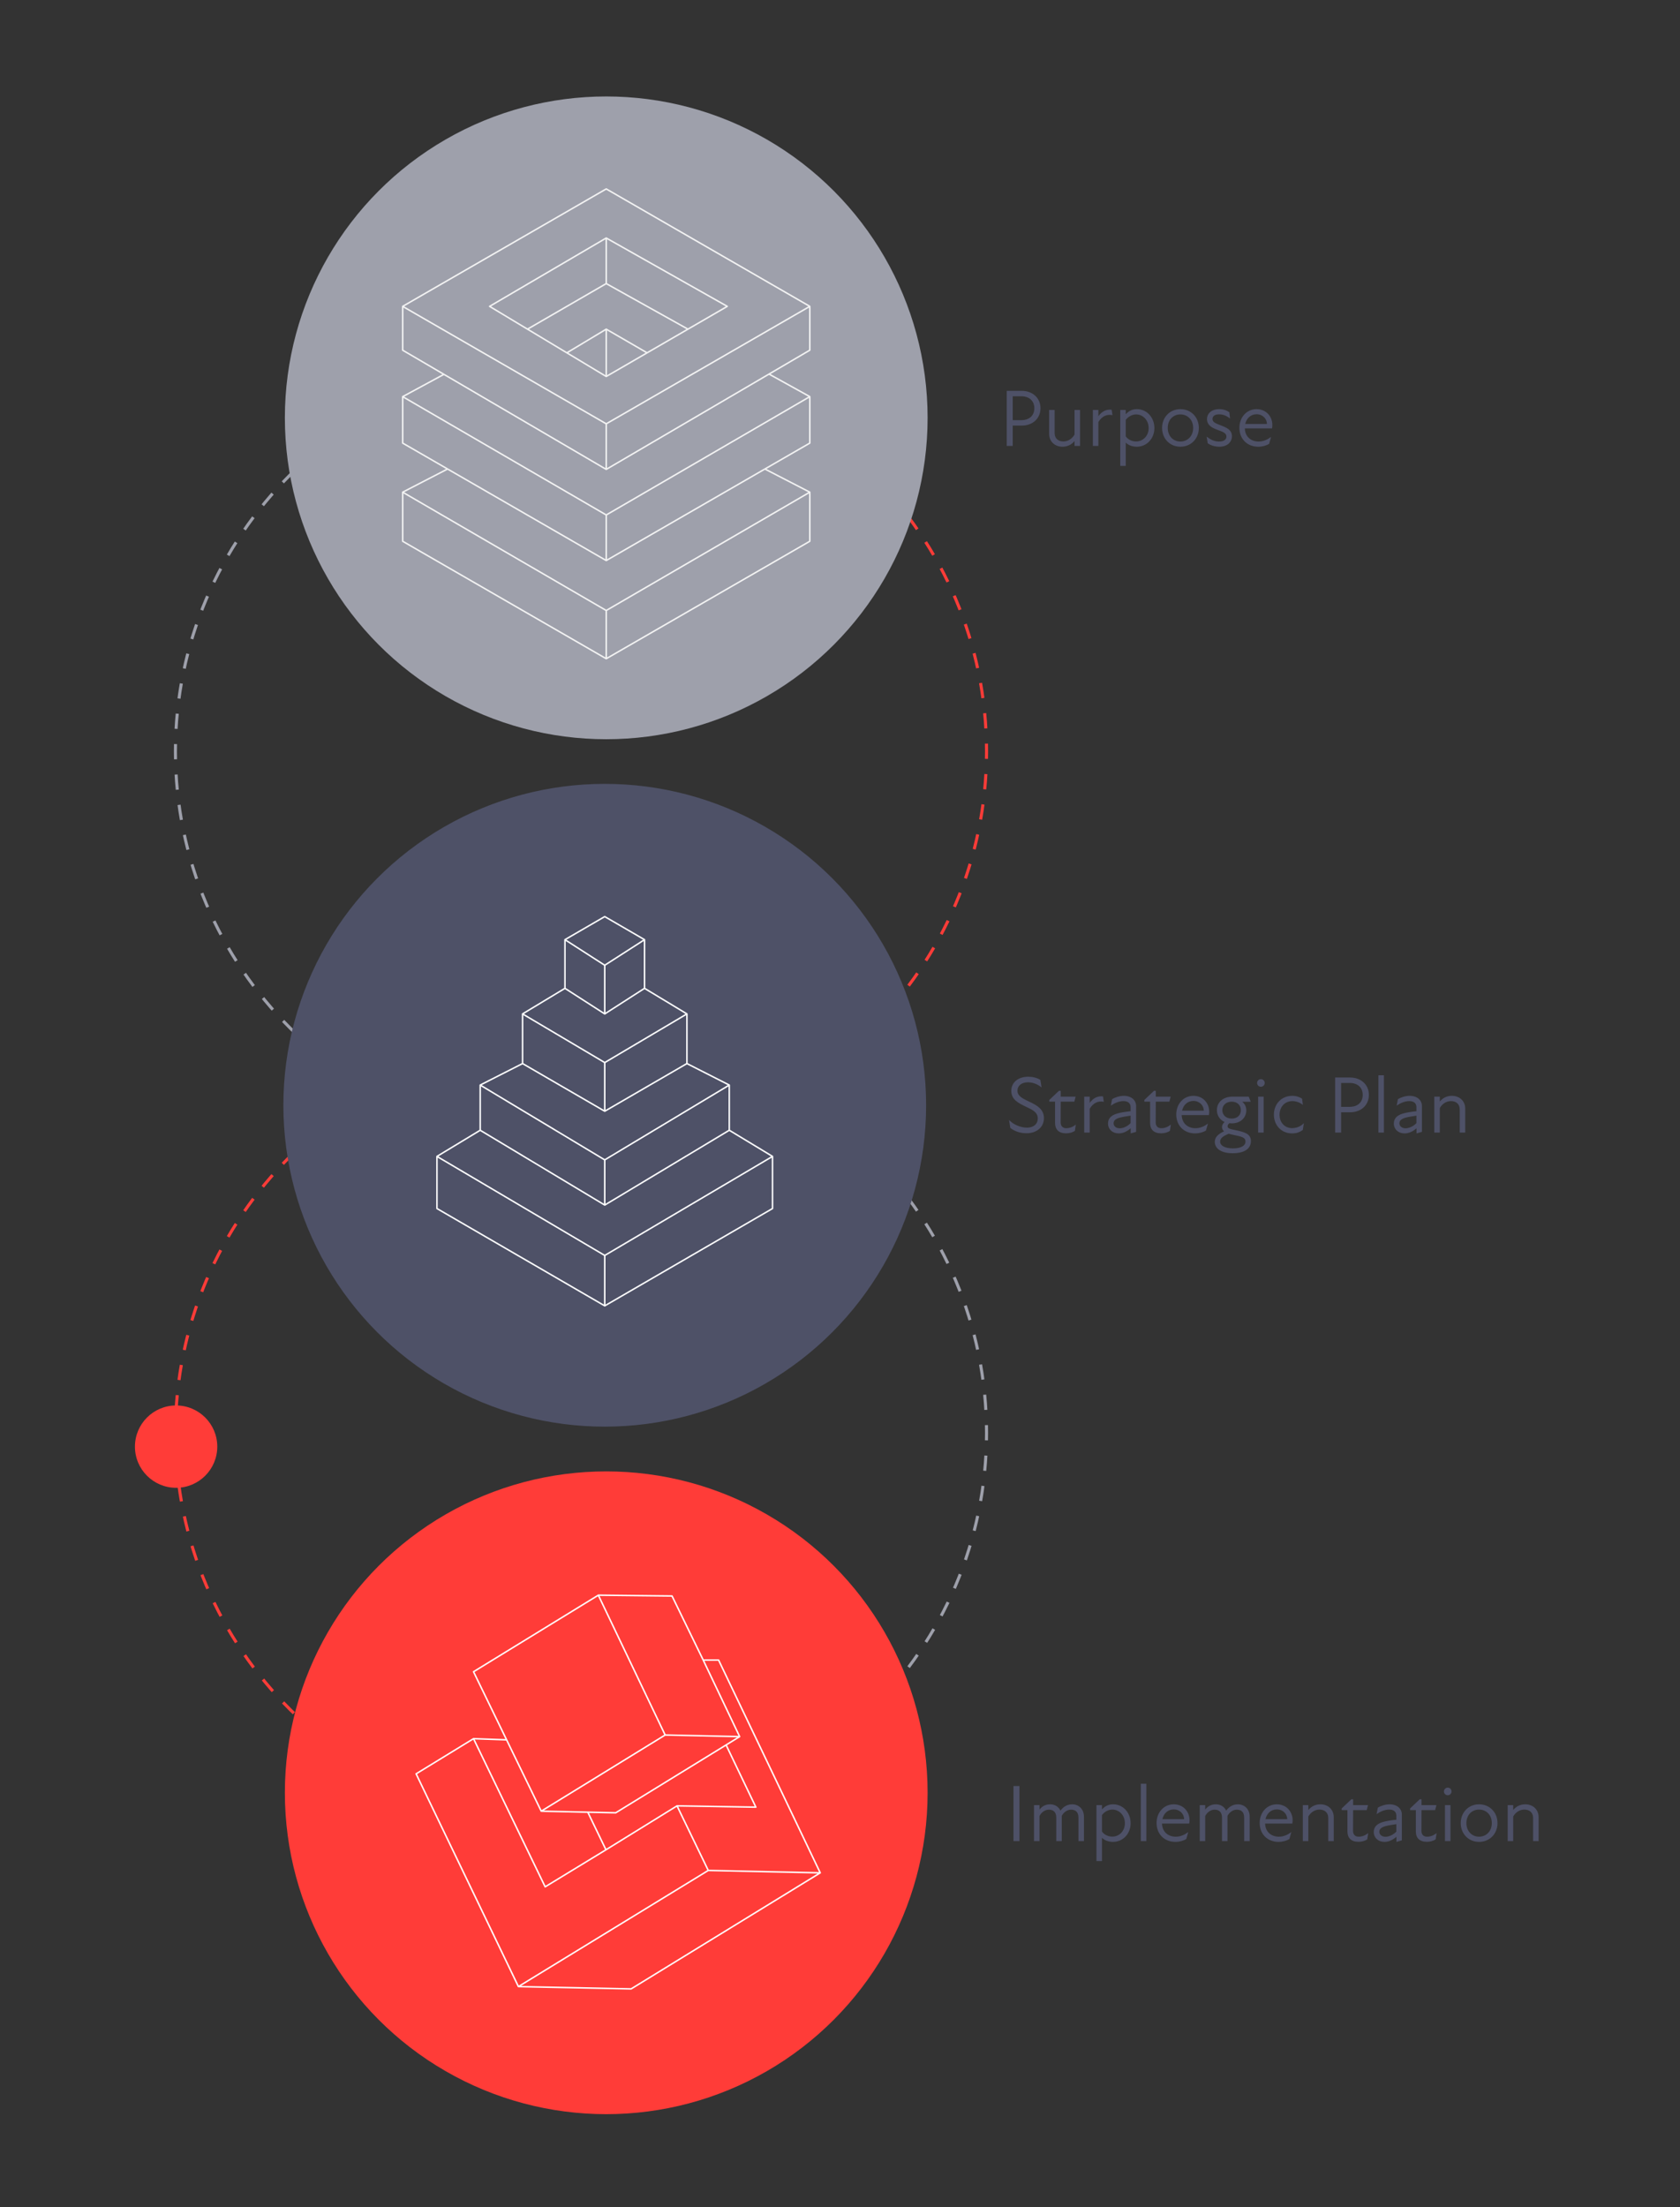
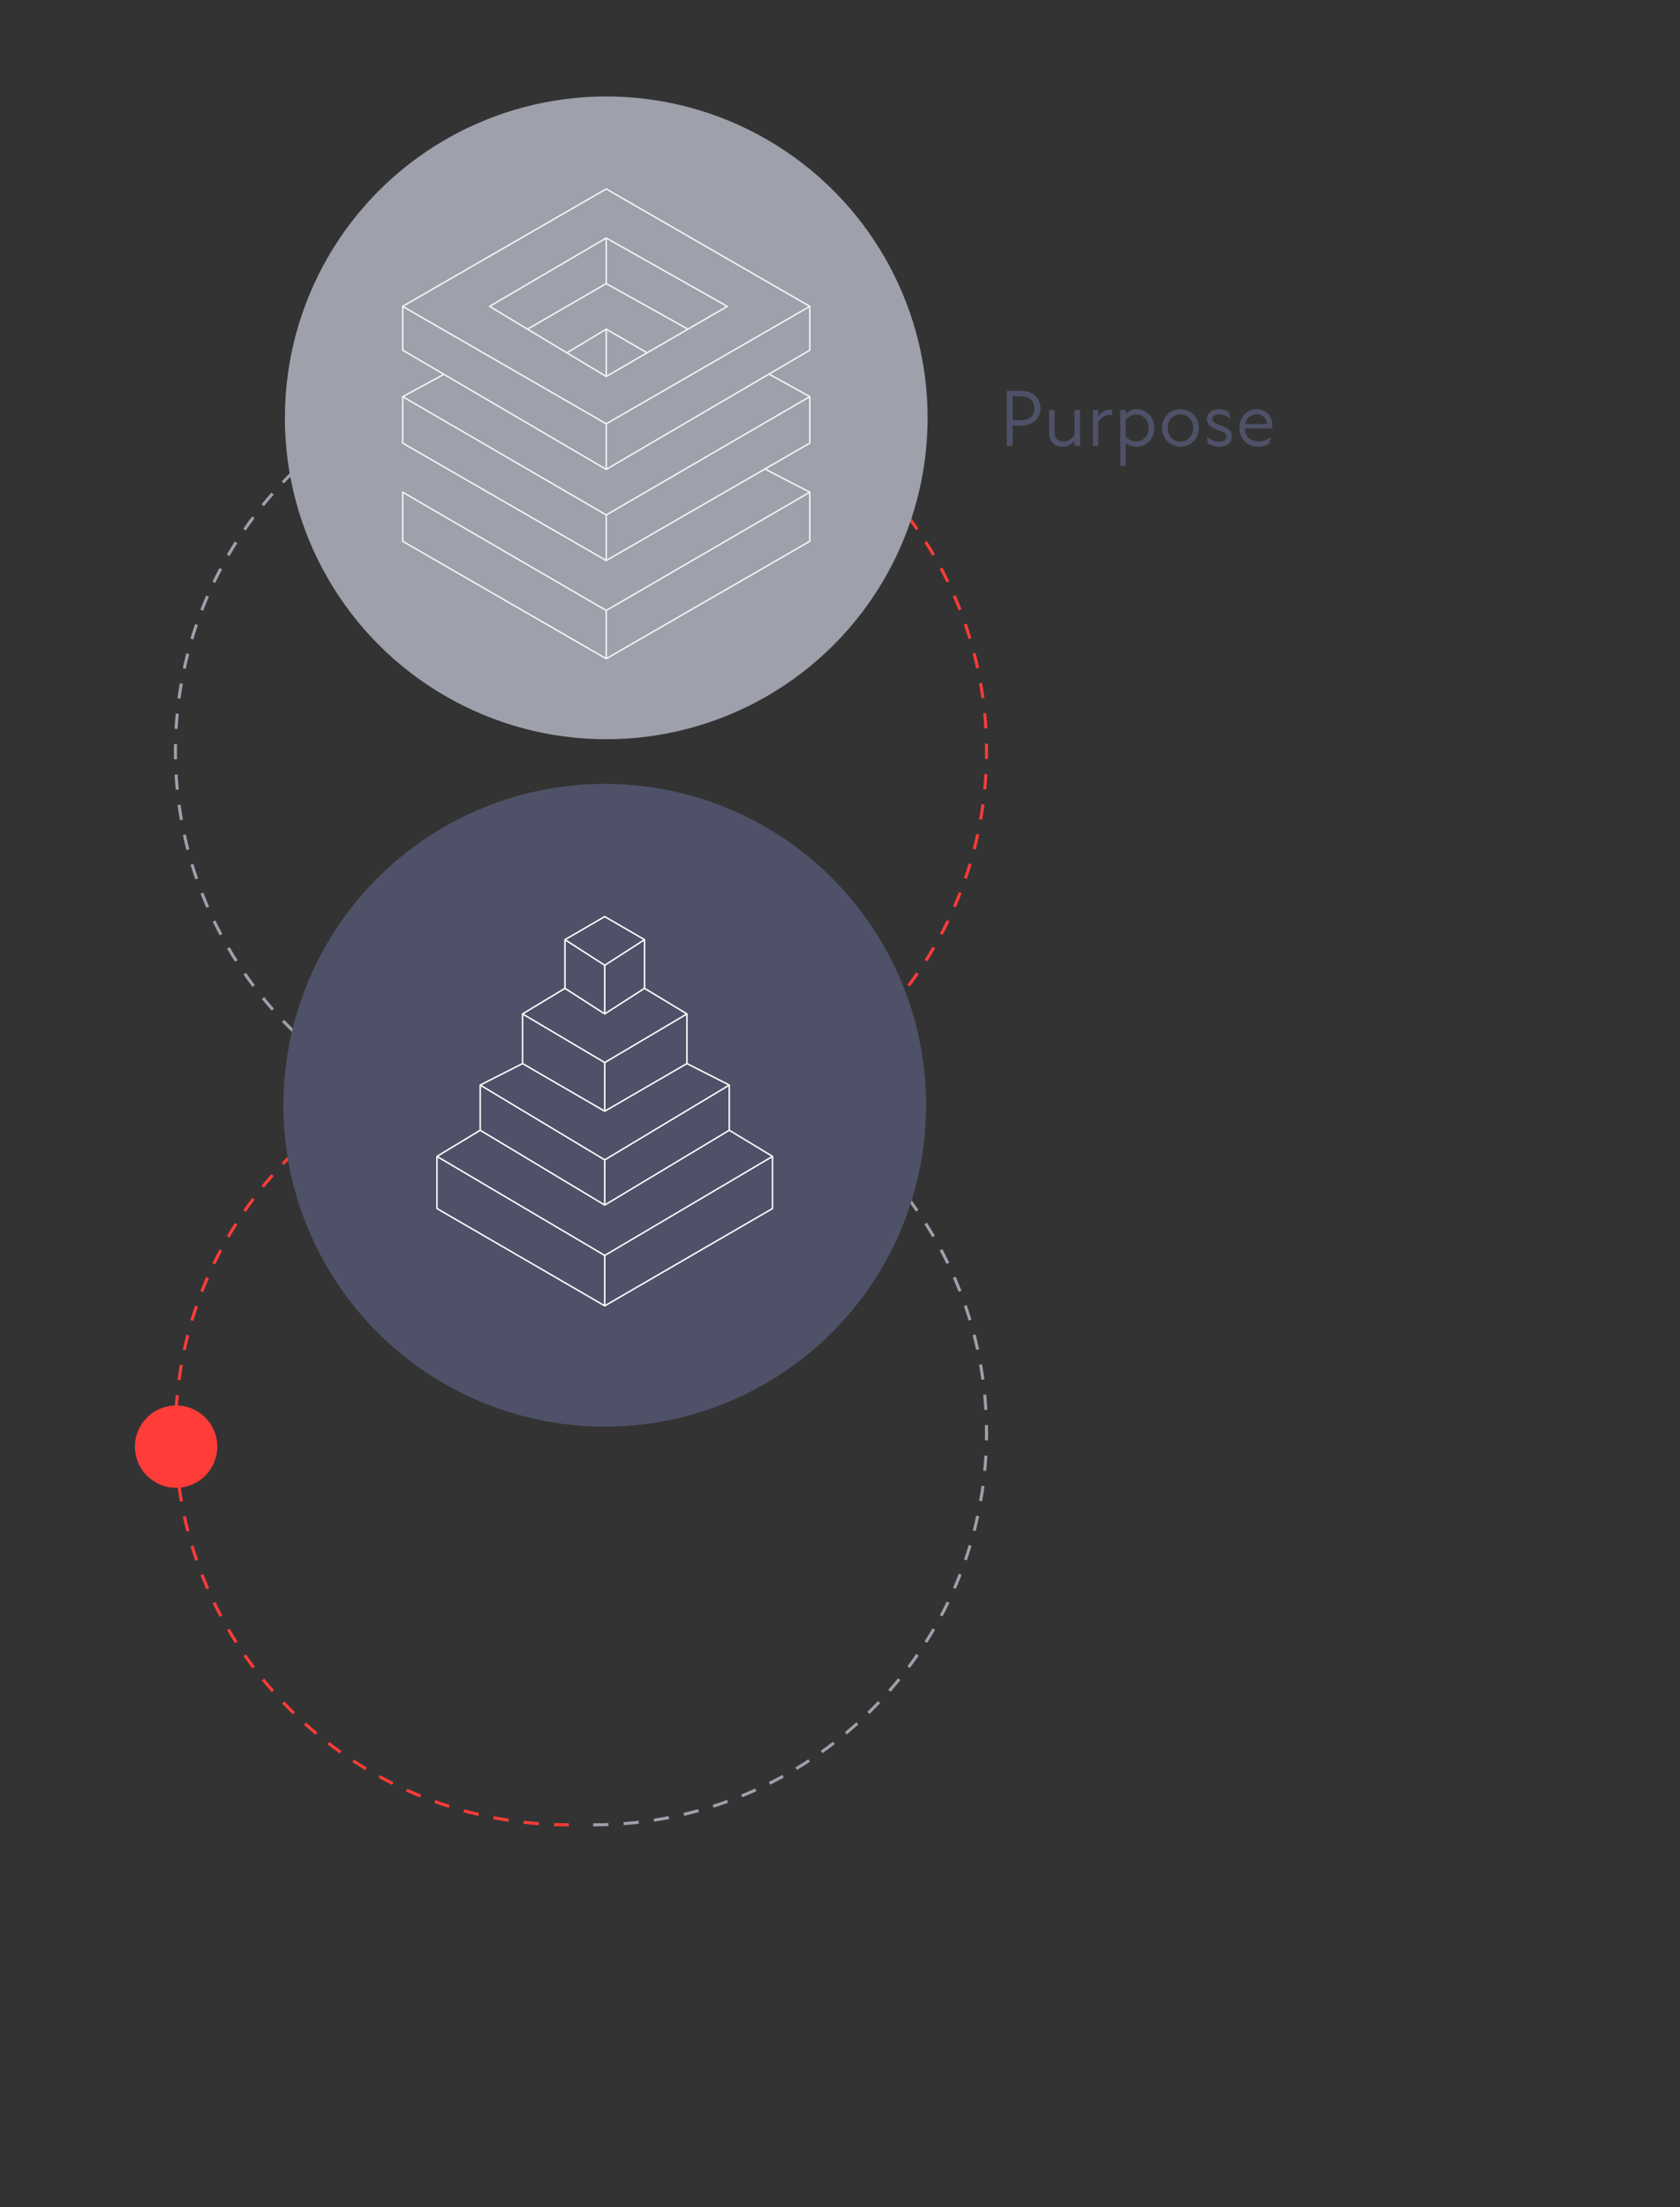
<svg xmlns="http://www.w3.org/2000/svg" width="558" height="733" viewBox="0 0 558 733" fill="none">
  <rect x="0" y="0" width="558" height="733" fill="#333333" stroke="none" />
  <g clip-path="url(#clip0_3086_37634)">
    <path d="M197.022 379.728C269.18 379.728 327.675 321.459 327.675 249.581C327.675 177.703 269.18 119.434 197.022 119.434" stroke="#FF3C38" stroke-width="1.013" stroke-dasharray="5.06 5.06" />
    <circle cx="58.493" cy="480.456" r="13.673" transform="rotate(90 58.493 480.456)" fill="#FF3C38" />
    <path d="M188.919 119.434C116.761 119.434 58.265 177.703 58.265 249.581C58.265 321.46 116.761 379.729 188.919 379.729" stroke="#9EA0AB" stroke-width="1.013" stroke-dasharray="5.06 5.06" />
    <path d="M197.022 606.066C269.18 606.066 327.675 547.797 327.675 475.919C327.675 404.04 269.18 345.771 197.022 345.771" stroke="#9EA0AB" stroke-width="1.013" stroke-dasharray="5.06 5.06" />
    <path d="M188.919 345.771C116.761 345.771 58.265 404.04 58.265 475.918C58.265 547.796 116.761 606.065 188.919 606.065" stroke="#FF3C38" stroke-width="1.013" stroke-dasharray="5.06 5.06" />
-     <circle cx="201.358" cy="595.42" r="106.74" fill="#FF3C38" />
-     <path d="M235.244 621.212L224.869 599.761M235.244 621.212L172.188 659.788M235.244 621.212L272.436 622.007M224.869 599.761L201.262 614.35M224.869 599.761L251.05 600.191L241.167 579.536M201.262 614.35L181.071 626.653L157.278 577.443M201.262 614.35L195.233 601.864M157.278 577.443L138.206 589.128L172.188 659.788M157.278 577.443L168.262 577.839M172.188 659.788L209.625 660.553L272.436 622.007M272.436 622.007L238.676 551.339H233.566M241.167 579.536L204.514 602.064M241.167 579.536L245.67 576.768M233.566 551.339L245.67 576.768M233.566 551.339L223.209 530.058L198.73 529.79M245.67 576.768L220.923 576.233M245.67 576.768L204.514 602.064M220.923 576.233L179.766 601.529M220.923 576.233L198.73 529.79M179.766 601.529L168.262 577.839M179.766 601.529L195.233 601.864M198.73 529.79L157.278 555.22L168.262 577.839M204.514 602.064L195.233 601.864" stroke="white" stroke-width="0.495" stroke-linecap="round" stroke-linejoin="round" />
    <circle cx="201.358" cy="138.776" r="106.74" fill="#9EA0AB" />
-     <path d="M268.968 101.752L201.358 62.746L133.748 101.752M268.968 101.752L201.358 140.758M268.968 101.752V116.307L255.427 124.236M201.358 218.77L268.968 179.764V163.463M201.358 218.77L133.748 179.764V163.463M201.358 218.77V202.76M133.748 101.752L201.358 140.758M133.748 101.752V116.307L147.447 124.328M201.358 140.758V155.895M201.358 202.76L268.968 163.463M201.358 202.76L133.748 163.463M268.968 163.463L254.054 155.766M133.748 163.463L148.662 155.766M201.358 186.168V171.031M201.358 186.168L254.054 155.766M201.358 186.168L148.662 155.766M201.358 155.895L254.054 125.039L255.427 124.236M201.358 155.895L148.662 125.039L147.447 124.328M201.358 171.031L268.968 131.734M201.358 171.031L133.748 131.734M268.968 131.734V147.162L254.054 155.766M268.968 131.734L255.427 124.236M133.748 131.734V147.162L148.662 155.766M133.748 131.734L147.447 124.328M201.358 79.047L162.614 101.752L175.206 109.32M201.358 79.047L241.558 101.752L228.493 109.32M201.358 79.047V94.184M201.358 125.039L188.282 117.18M201.358 125.039L214.926 117.18M201.358 125.039V117.18V109.32M201.358 94.184L175.206 109.32M201.358 94.184L228.493 109.32M175.206 109.32L188.282 117.18M228.493 109.32L214.926 117.18M201.358 109.32L188.282 117.18M201.358 109.32L214.926 117.18" stroke="#F3F3F3" stroke-width="0.495" stroke-linecap="round" stroke-linejoin="round" />
+     <path d="M268.968 101.752L201.358 62.746L133.748 101.752M268.968 101.752L201.358 140.758M268.968 101.752V116.307L255.427 124.236M201.358 218.77L268.968 179.764V163.463M201.358 218.77L133.748 179.764V163.463M201.358 218.77V202.76M133.748 101.752L201.358 140.758M133.748 101.752V116.307L147.447 124.328M201.358 140.758V155.895M201.358 202.76L268.968 163.463M201.358 202.76L133.748 163.463M268.968 163.463L254.054 155.766M133.748 163.463M201.358 186.168V171.031M201.358 186.168L254.054 155.766M201.358 186.168L148.662 155.766M201.358 155.895L254.054 125.039L255.427 124.236M201.358 155.895L148.662 125.039L147.447 124.328M201.358 171.031L268.968 131.734M201.358 171.031L133.748 131.734M268.968 131.734V147.162L254.054 155.766M268.968 131.734L255.427 124.236M133.748 131.734V147.162L148.662 155.766M133.748 131.734L147.447 124.328M201.358 79.047L162.614 101.752L175.206 109.32M201.358 79.047L241.558 101.752L228.493 109.32M201.358 79.047V94.184M201.358 125.039L188.282 117.18M201.358 125.039L214.926 117.18M201.358 125.039V117.18V109.32M201.358 94.184L175.206 109.32M201.358 94.184L228.493 109.32M175.206 109.32L188.282 117.18M228.493 109.32L214.926 117.18M201.358 109.32L188.282 117.18M201.358 109.32L214.926 117.18" stroke="#F3F3F3" stroke-width="0.495" stroke-linecap="round" stroke-linejoin="round" />
    <circle cx="200.861" cy="367.078" r="106.493" fill="#4E5167" stroke="#4E5167" stroke-width="0.495" />
    <path d="M200.86 433.698L256.583 401.379V384.065M200.86 433.698L145.137 401.379V384.065M200.86 433.698V416.961M200.86 369.059V352.9M200.86 369.059L228.155 353.228M200.86 369.059L173.565 353.228M200.86 352.9L228.155 336.74M200.86 352.9L173.565 336.74M200.86 336.74V320.581M200.86 336.74L214.073 328.244M200.86 336.74L187.647 328.244M200.86 320.581L214.073 312.085M200.86 320.581L187.647 312.085M214.073 312.085L200.86 304.421L187.647 312.085M214.073 312.085V328.244M187.647 312.085V328.244M200.86 385.219V400.224M200.86 385.219L242.223 360.372M200.86 385.219L159.497 360.372M200.86 400.224L242.223 375.377M200.86 400.224L159.497 375.377M200.86 416.961L256.583 384.065M200.86 416.961L145.137 384.065M256.583 384.065L242.223 375.377M145.137 384.065L159.497 375.377M214.073 328.244L228.155 336.74M228.155 336.74V353.228M187.647 328.244L173.565 336.74M173.565 336.74V353.228M228.155 353.228L242.223 360.372M173.565 353.228L159.497 360.372M242.223 360.372V375.377M159.497 360.372V375.377" stroke="white" stroke-width="0.495" stroke-linecap="round" stroke-linejoin="round" />
    <path d="M339.38 129.81H334.379V148.097H336.369V141.347H339.38C343.011 141.347 345.592 138.98 345.592 135.565C345.592 132.231 343.011 129.81 339.38 129.81ZM339.219 139.545H336.369V131.612H339.246C341.855 131.612 343.549 133.172 343.549 135.565C343.549 138.039 341.855 139.545 339.219 139.545ZM356.908 136.157V144.305C356.101 145.784 354.649 146.618 353.197 146.618C351.61 146.618 350.293 145.73 350.293 143.848V136.157H348.464V144.117C348.464 146.671 350.4 148.366 352.874 148.366C354.461 148.366 355.805 147.774 356.908 146.483V148.097H358.737V136.157H356.908ZM369.228 136.076C367.48 135.861 365.948 136.641 364.818 138.227V136.157H362.99V148.097H364.818V140.164C365.948 138.281 367.615 137.475 369.497 137.878L369.228 136.076ZM377.616 135.888C376.244 135.888 375.034 136.345 373.905 137.582V136.157H372.076V154.739H373.905V146.994C374.604 147.72 375.868 148.366 377.589 148.366C380.923 148.366 383.424 145.623 383.424 142.181C383.424 138.658 380.923 135.888 377.616 135.888ZM377.374 146.618C375.76 146.618 374.55 145.838 373.905 144.923V139.464C374.658 138.443 375.948 137.636 377.374 137.636C379.471 137.636 381.515 139.384 381.515 142.181C381.515 144.923 379.471 146.618 377.374 146.618ZM392.052 148.366C395.629 148.366 398.184 145.65 398.184 142.127C398.184 138.604 395.629 135.888 392.052 135.888C388.53 135.888 385.975 138.604 385.975 142.127C385.975 145.65 388.53 148.366 392.052 148.366ZM392.052 146.645C389.74 146.645 387.857 144.87 387.857 142.127C387.857 139.357 389.74 137.636 392.052 137.636C394.392 137.636 396.301 139.357 396.301 142.127C396.301 144.87 394.392 146.645 392.052 146.645ZM405.01 148.366C407.618 148.366 409.178 146.833 409.178 144.87C409.178 142.853 407.564 142.073 405.601 141.32C403.611 140.567 402.724 140.164 402.724 139.169C402.724 138.281 403.396 137.609 404.929 137.609C406.22 137.609 407.376 138.066 408.559 139.007L408.317 136.91C407.43 136.291 406.327 135.888 404.956 135.888C402.347 135.888 400.895 137.367 400.895 139.196C400.895 141.481 403.073 142.288 404.633 142.853C406.515 143.525 407.349 143.982 407.349 145.004C407.349 145.945 406.542 146.645 404.875 146.645C403.208 146.645 401.863 145.865 400.788 145.004L401.137 147.236C402.025 147.828 403.288 148.366 405.01 148.366ZM422.603 141.159C422.603 138.308 420.533 135.888 417.359 135.888C414.052 135.888 411.658 138.604 411.658 142.073C411.658 145.865 414.321 148.366 417.924 148.366C419.376 148.366 420.694 147.935 421.528 147.424L422.173 145.112C421.071 145.945 419.672 146.645 418.032 146.645C415.719 146.645 413.568 145.246 413.46 142.288H422.496C422.576 141.858 422.603 141.535 422.603 141.159ZM413.595 140.809C414.025 138.9 415.423 137.582 417.386 137.582C419.376 137.582 420.802 139.088 420.802 140.809H413.595Z" fill="#4E5167" />
-     <path d="M341.003 376.371C344.176 376.371 346.731 374.489 346.731 371.343C346.731 368.546 344.66 367.201 342.079 365.991C340.089 365.023 337.938 364.216 337.938 362.226C337.938 360.747 339.121 359.457 341.433 359.457C342.805 359.457 344.472 359.941 345.951 361.151L345.548 358.65C344.445 357.951 342.912 357.601 341.541 357.601C338.153 357.601 335.894 359.51 335.894 362.307C335.894 365.131 338.126 366.314 340.842 367.605C343.047 368.627 344.687 369.46 344.687 371.45C344.687 373.36 343.235 374.516 341.111 374.516C339.094 374.516 336.701 373.602 335.141 371.961L335.571 374.623C337.319 375.941 339.175 376.371 341.003 376.371ZM354.143 374.704C352.933 374.704 352.288 373.924 352.288 372.795L352.314 365.884H356.832L357.262 364.216H352.314V362.28H351.723L348.523 365.319V365.884H350.432V372.983C350.432 375.054 351.615 376.398 354.062 376.398C355.165 376.398 356.241 376.129 357.02 375.565L357.316 373.521C356.348 374.274 355.299 374.704 354.143 374.704ZM366.349 364.136C364.601 363.921 363.068 364.7 361.938 366.287V364.216H360.11V376.156H361.938V368.223C363.068 366.341 364.735 365.534 366.618 365.937L366.349 364.136ZM373.263 363.947C371.891 363.947 370.304 364.458 369.363 365.077L368.96 367.228C370.197 366.314 371.73 365.695 373.155 365.695C374.607 365.695 375.521 366.368 375.521 367.739V369.057C374.069 369.218 372.348 369.433 371.004 369.837C368.96 370.455 368.019 371.558 368.019 373.144C368.019 375.027 369.471 376.425 371.568 376.425C372.805 376.425 374.123 375.968 375.548 374.731V376.425L377.35 375.914V367.363C377.35 365.373 375.763 363.947 373.263 363.947ZM371.918 374.731C370.708 374.731 369.874 374.032 369.874 373.064C369.874 372.203 370.439 371.638 371.864 371.208C372.752 370.966 374.204 370.724 375.521 370.536V373.01C374.419 374.166 372.967 374.731 371.918 374.731ZM385.709 374.704C384.499 374.704 383.854 373.924 383.854 372.795L383.881 365.884H388.398L388.829 364.216H383.881V362.28H383.289L380.089 365.319V365.884H381.998V372.983C381.998 375.054 383.181 376.398 385.628 376.398C386.731 376.398 387.807 376.129 388.587 375.565L388.882 373.521C387.914 374.274 386.865 374.704 385.709 374.704ZM401.63 369.218C401.63 366.368 399.559 363.947 396.386 363.947C393.078 363.947 390.685 366.664 390.685 370.133C390.685 373.924 393.347 376.425 396.95 376.425C398.403 376.425 399.72 375.995 400.554 375.484L401.199 373.171C400.097 374.005 398.698 374.704 397.058 374.704C394.745 374.704 392.594 373.306 392.486 370.348H401.522C401.603 369.917 401.63 369.595 401.63 369.218ZM392.621 368.869C393.051 366.959 394.45 365.642 396.413 365.642C398.403 365.642 399.828 367.148 399.828 368.869H392.621ZM410.261 375.323C408.244 374.919 407.733 374.704 407.733 374.032C407.733 373.655 407.948 373.333 408.324 373.037C408.566 373.064 408.835 373.091 409.104 373.091C412.143 373.091 413.945 371.128 413.945 368.761C413.945 367.524 413.38 366.556 412.627 365.937L412.654 365.911H415.424L414.751 364.216H409.4C406.307 364.216 404.183 366.018 404.183 368.707C404.183 370.401 405.097 371.907 406.738 372.633C406.146 373.171 405.877 373.736 405.877 374.274C405.877 374.758 406.012 375.269 406.549 375.726C404.56 376.64 403.484 377.743 403.484 379.195C403.484 381.535 405.716 383.014 409.427 383.014C413.219 383.014 415.477 381.588 415.477 378.98C415.477 376.587 413.488 375.995 410.261 375.323ZM409.104 365.884C410.987 365.884 412.143 367.094 412.143 368.707C412.143 370.348 410.987 371.504 409.104 371.504C407.195 371.504 405.985 370.294 405.985 368.707C405.985 367.094 407.222 365.884 409.104 365.884ZM409.534 381.4C406.738 381.4 405.259 380.432 405.259 379.168C405.259 378.039 406.254 377.286 408.136 376.533C408.566 376.667 409.05 376.802 409.642 376.909C412.412 377.474 413.676 377.77 413.676 379.141C413.676 380.486 412.224 381.4 409.534 381.4ZM418.799 360.936C419.498 360.936 420.063 360.371 420.063 359.672C420.063 358.973 419.498 358.408 418.799 358.408C418.1 358.408 417.535 358.973 417.535 359.672C417.535 360.371 418.1 360.936 418.799 360.936ZM417.885 376.156H419.713V364.216H417.885V376.156ZM429.168 376.425C430.647 376.425 431.75 375.995 432.718 375.269L433.067 373.01C432.072 374.112 430.593 374.677 429.168 374.677C426.775 374.677 425 372.902 425 370.24C425 367.524 426.828 365.695 429.276 365.695C430.432 365.695 431.776 366.153 432.745 366.959L432.476 364.889C431.642 364.351 430.566 363.947 429.222 363.947C425.699 363.947 423.117 366.583 423.117 370.213C423.117 373.628 425.511 376.425 429.168 376.425ZM448.453 357.87H443.451V376.156H445.441V369.406H448.453C452.083 369.406 454.665 367.04 454.665 363.625C454.665 360.29 452.083 357.87 448.453 357.87ZM448.291 367.605H445.441V359.672H448.318C450.927 359.672 452.621 361.231 452.621 363.625C452.621 366.099 450.927 367.605 448.291 367.605ZM457.828 376.156H459.657V357.117H457.828V376.156ZM468.197 363.947C466.826 363.947 465.239 364.458 464.298 365.077L463.894 367.228C465.131 366.314 466.664 365.695 468.09 365.695C469.542 365.695 470.456 366.368 470.456 367.739V369.057C469.004 369.218 467.283 369.433 465.938 369.837C463.894 370.455 462.953 371.558 462.953 373.144C462.953 375.027 464.405 376.425 466.503 376.425C467.74 376.425 469.058 375.968 470.483 374.731V376.425L472.285 375.914V367.363C472.285 365.373 470.698 363.947 468.197 363.947ZM466.853 374.731C465.642 374.731 464.809 374.032 464.809 373.064C464.809 372.203 465.374 371.638 466.799 371.208C467.686 370.966 469.138 370.724 470.456 370.536V373.01C469.353 374.166 467.901 374.731 466.853 374.731ZM482.257 363.947C480.671 363.947 479.326 364.539 478.223 365.83V364.216H476.395V376.156H478.223V368.008C479.03 366.529 480.482 365.695 481.935 365.695C483.521 365.695 484.839 366.583 484.839 368.465V376.156H486.667V368.196C486.667 365.642 484.731 363.947 482.257 363.947Z" fill="#4E5167" />
-     <path d="M336.62 611.458H338.61V593.172H336.62V611.458ZM356.1 599.249C354.567 599.249 353.222 599.975 352.227 601.347C351.582 600.002 350.291 599.249 348.812 599.249C347.387 599.249 346.204 599.787 345.263 600.997V599.518H343.434V611.458H345.263V603.122C345.962 601.804 347.172 601.024 348.382 601.024C349.727 601.024 350.829 601.723 350.829 603.633V611.458H352.658V603.364V603.068C353.357 601.804 354.567 601.024 355.723 601.024C357.122 601.024 358.197 601.723 358.197 603.633V611.458H360.026V603.364C360.026 600.782 358.251 599.249 356.1 599.249ZM369.72 599.249C368.349 599.249 367.138 599.706 366.009 600.943V599.518H364.18V618.1H366.009V610.355C366.708 611.082 367.972 611.727 369.693 611.727C373.028 611.727 375.529 608.984 375.529 605.542C375.529 602.019 373.028 599.249 369.72 599.249ZM369.478 609.979C367.864 609.979 366.654 609.199 366.009 608.285V602.826C366.762 601.804 368.053 600.997 369.478 600.997C371.576 600.997 373.619 602.745 373.619 605.542C373.619 608.285 371.576 609.979 369.478 609.979ZM378.913 611.458H380.742V592.419H378.913V611.458ZM395.091 604.52C395.091 601.669 393.02 599.249 389.847 599.249C386.539 599.249 384.146 601.965 384.146 605.434C384.146 609.226 386.808 611.727 390.411 611.727C391.864 611.727 393.181 611.297 394.015 610.786L394.66 608.473C393.558 609.307 392.159 610.006 390.519 610.006C388.206 610.006 386.055 608.608 385.947 605.649H394.983C395.064 605.219 395.091 604.896 395.091 604.52ZM386.082 604.17C386.512 602.261 387.91 600.943 389.874 600.943C391.864 600.943 393.289 602.449 393.289 604.17H386.082ZM411.144 599.249C409.611 599.249 408.266 599.975 407.271 601.347C406.626 600.002 405.335 599.249 403.856 599.249C402.431 599.249 401.247 599.787 400.306 600.997V599.518H398.478V611.458H400.306V603.122C401.005 601.804 402.216 601.024 403.426 601.024C404.77 601.024 405.873 601.723 405.873 603.633V611.458H407.701V603.364V603.068C408.401 601.804 409.611 601.024 410.767 601.024C412.165 601.024 413.241 601.723 413.241 603.633V611.458H415.07V603.364C415.07 600.782 413.295 599.249 411.144 599.249ZM429.335 604.52C429.335 601.669 427.265 599.249 424.091 599.249C420.784 599.249 418.39 601.965 418.39 605.434C418.39 609.226 421.053 611.727 424.656 611.727C426.108 611.727 427.426 611.297 428.26 610.786L428.905 608.473C427.802 609.307 426.404 610.006 424.764 610.006C422.451 610.006 420.3 608.608 420.192 605.649H429.228C429.308 605.219 429.335 604.896 429.335 604.52ZM420.327 604.17C420.757 602.261 422.155 600.943 424.118 600.943C426.108 600.943 427.534 602.449 427.534 604.17H420.327ZM438.585 599.249C436.998 599.249 435.653 599.841 434.551 601.132V599.518H432.722V611.458H434.551V603.31C435.358 601.831 436.81 600.997 438.262 600.997C439.849 600.997 441.166 601.885 441.166 603.767V611.458H442.995V603.498C442.995 600.943 441.059 599.249 438.585 599.249ZM451.257 610.006C450.047 610.006 449.402 609.226 449.402 608.097L449.429 601.185H453.946L454.377 599.518H449.429V597.582H448.837L445.637 600.621V601.185H447.546V608.285C447.546 610.355 448.73 611.7 451.177 611.7C452.279 611.7 453.355 611.431 454.135 610.866L454.431 608.823C453.462 609.576 452.414 610.006 451.257 610.006ZM461.527 599.249C460.155 599.249 458.569 599.76 457.627 600.379L457.224 602.53C458.461 601.616 459.994 600.997 461.419 600.997C462.871 600.997 463.786 601.669 463.786 603.041V604.359C462.334 604.52 460.612 604.735 459.268 605.138C457.224 605.757 456.283 606.86 456.283 608.446C456.283 610.329 457.735 611.727 459.833 611.727C461.07 611.727 462.387 611.27 463.813 610.033V611.727L465.614 611.216V602.664C465.614 600.674 464.028 599.249 461.527 599.249ZM460.182 610.033C458.972 610.033 458.138 609.334 458.138 608.365C458.138 607.505 458.703 606.94 460.128 606.51C461.016 606.268 462.468 606.026 463.786 605.838V608.312C462.683 609.468 461.231 610.033 460.182 610.033ZM473.973 610.006C472.763 610.006 472.118 609.226 472.118 608.097L472.145 601.185H476.663L477.093 599.518H472.145V597.582H471.553L468.353 600.621V601.185H470.262V608.285C470.262 610.355 471.446 611.7 473.893 611.7C474.995 611.7 476.071 611.431 476.851 610.866L477.147 608.823C476.178 609.576 475.13 610.006 473.973 610.006ZM480.854 596.237C481.554 596.237 482.118 595.673 482.118 594.973C482.118 594.274 481.554 593.71 480.854 593.71C480.155 593.71 479.591 594.274 479.591 594.973C479.591 595.673 480.155 596.237 480.854 596.237ZM479.94 611.458H481.769V599.518H479.94V611.458ZM491.25 611.727C494.827 611.727 497.382 609.011 497.382 605.488C497.382 601.965 494.827 599.249 491.25 599.249C487.728 599.249 485.173 601.965 485.173 605.488C485.173 609.011 487.728 611.727 491.25 611.727ZM491.25 610.006C488.938 610.006 487.055 608.231 487.055 605.488C487.055 602.718 488.938 600.997 491.25 600.997C493.59 600.997 495.499 602.718 495.499 605.488C495.499 608.231 493.59 610.006 491.25 610.006ZM506.628 599.249C505.041 599.249 503.697 599.841 502.594 601.132V599.518H500.765V611.458H502.594V603.31C503.401 601.831 504.853 600.997 506.305 600.997C507.892 600.997 509.209 601.885 509.209 603.767V611.458H511.038V603.498C511.038 600.943 509.102 599.249 506.628 599.249Z" fill="#4E5167" />
  </g>
  <defs>
    <clipPath id="clip0_3086_37634">
      <rect width="558" height="733" fill="white" />
    </clipPath>
  </defs>
</svg>